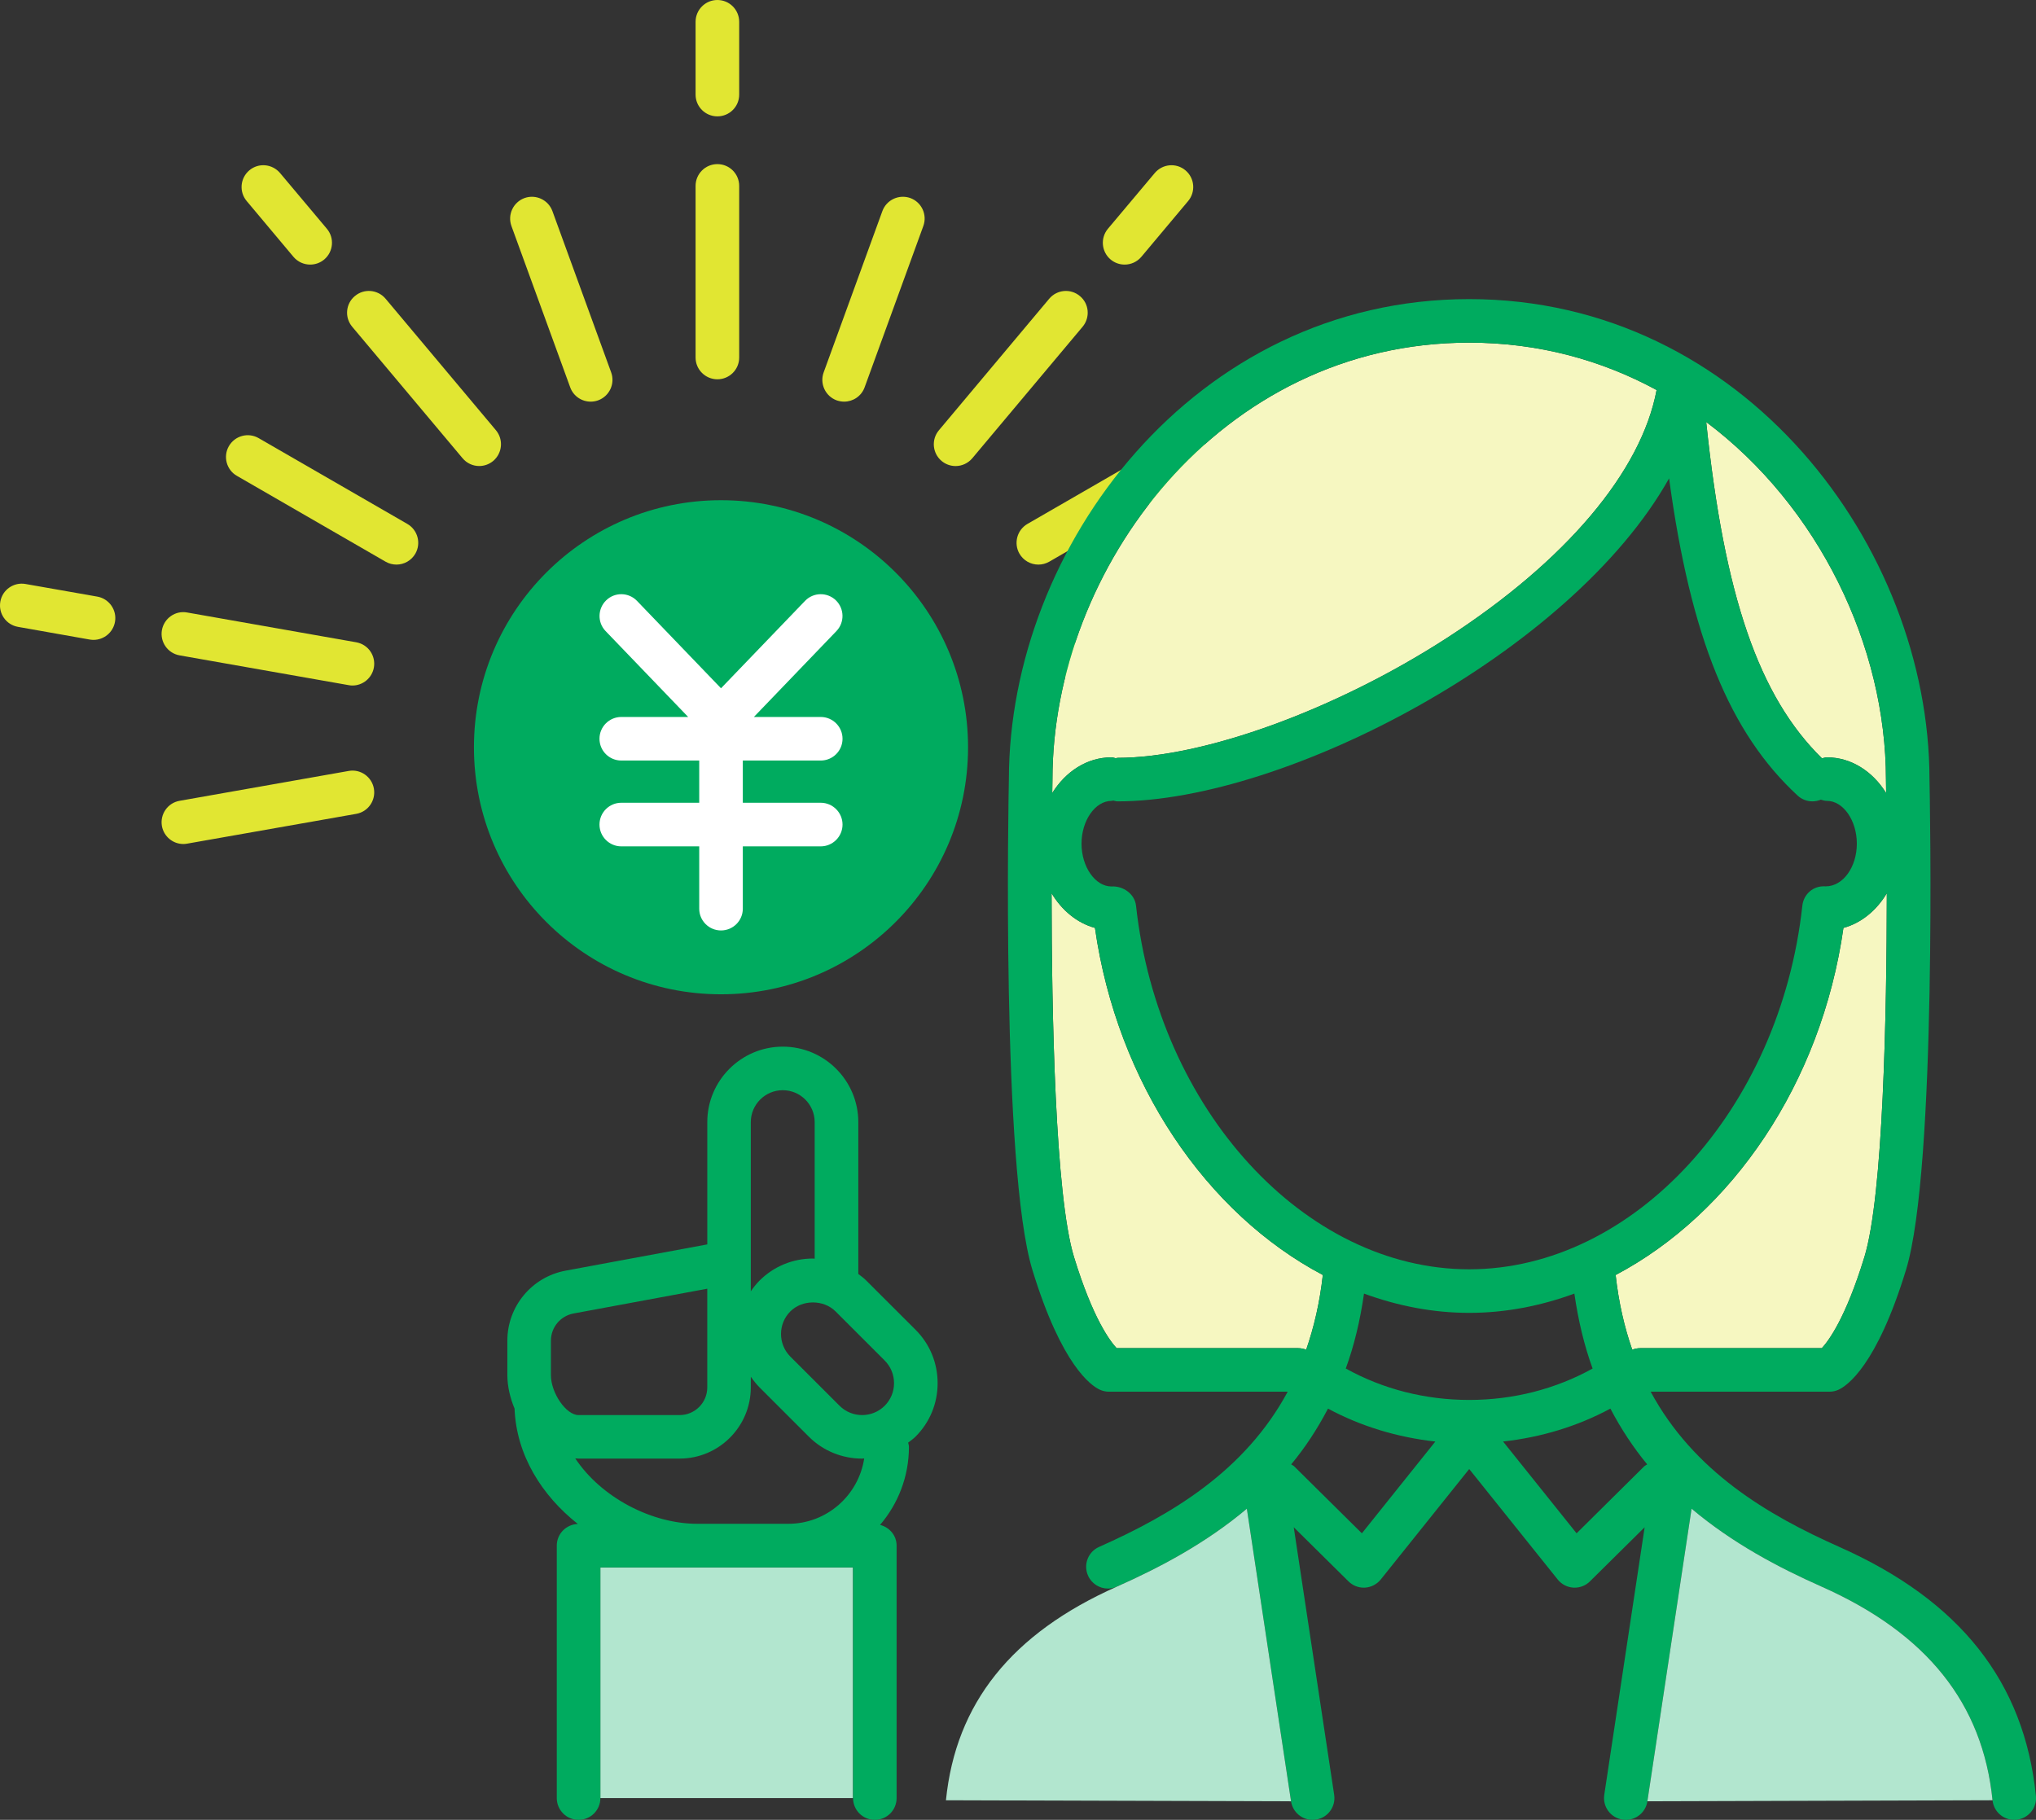
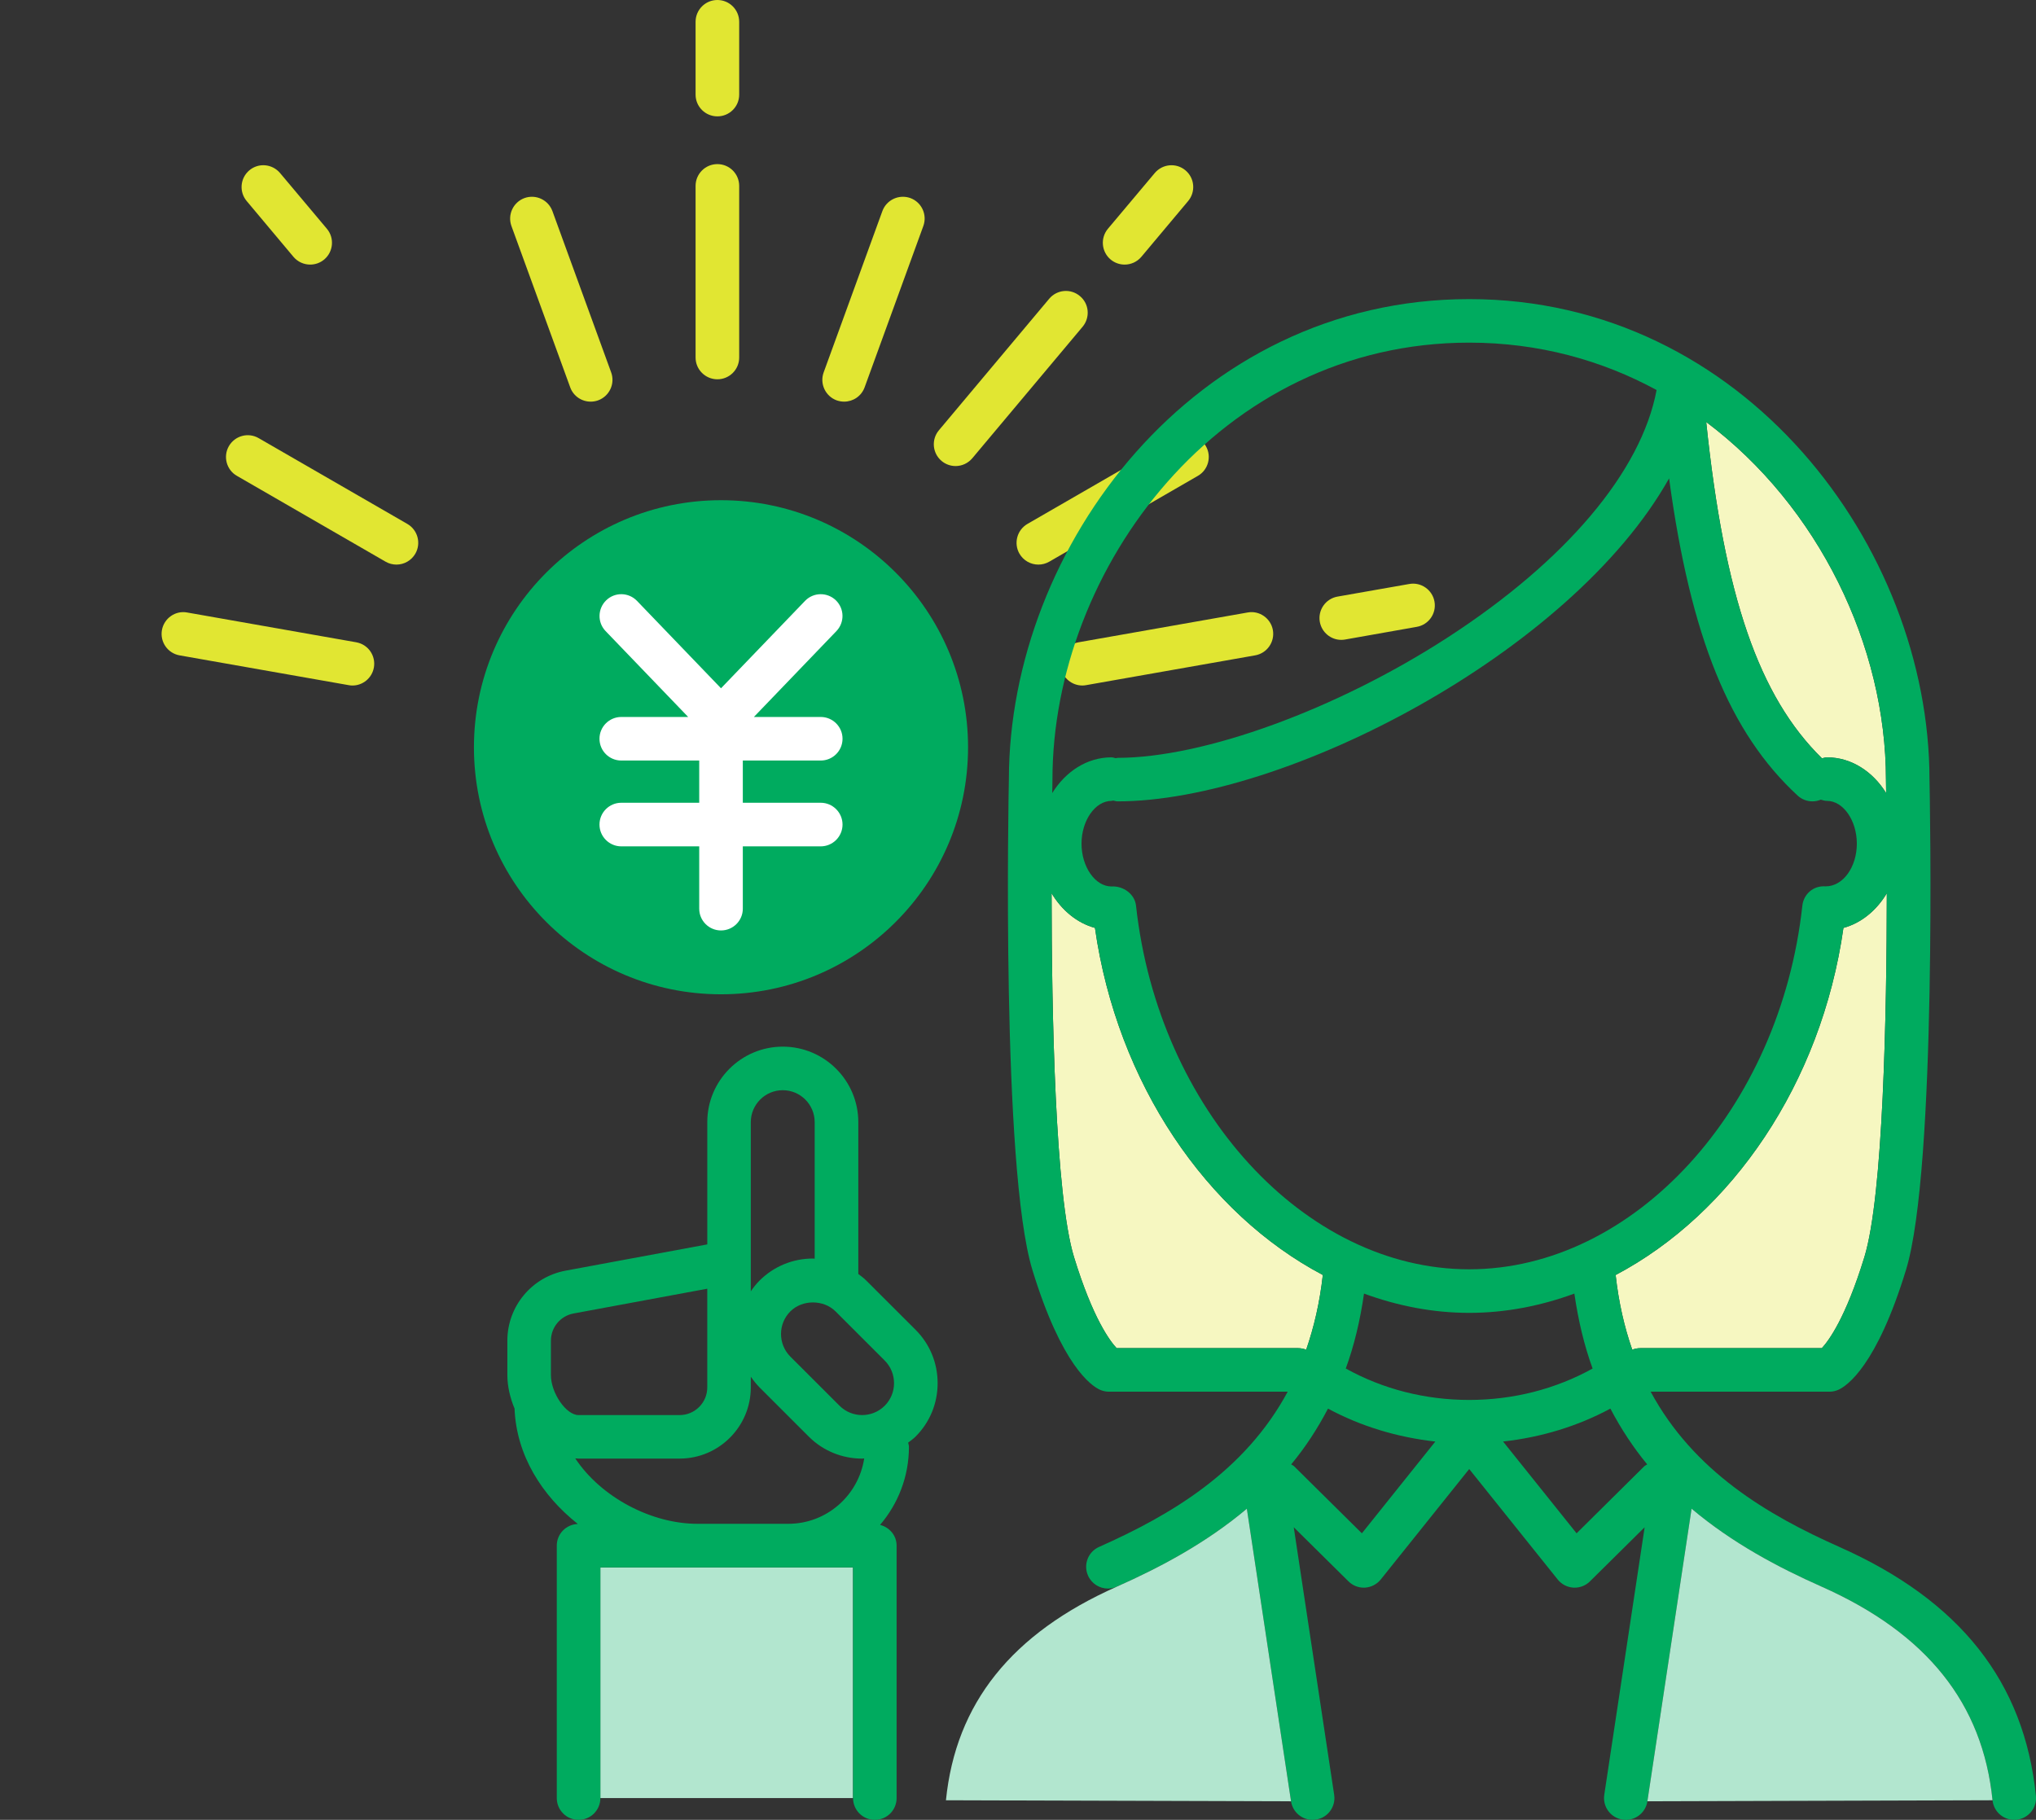
<svg xmlns="http://www.w3.org/2000/svg" version="1.1" id="レイヤー_1" x="0px" y="0px" width="111.866px" height="100px" viewBox="0 0 111.866 100" enable-background="new 0 0 111.866 100" xml:space="preserve">
  <rect x="0" y="0" width="111.866" height="100" fill="#333333" stroke="none" />
  <g>
    <g>
      <path fill="#E1E632" d="M39.416,9.018c-0.659,0-1.198,0.534-1.198,1.197v9.433c0,0.659,0.539,1.194,1.198,1.194    c0.662,0,1.198-0.535,1.198-1.194v-9.433C40.614,9.552,40.078,9.018,39.416,9.018z" />
      <path fill="#E1E632" d="M39.416,0c-0.659,0-1.198,0.535-1.198,1.199v4.002c0,0.66,0.539,1.193,1.198,1.193    c0.662,0,1.198-0.533,1.198-1.193V1.199C40.614,0.535,40.078,0,39.416,0z" />
      <path fill="#E1E632" d="M30.352,11.6c-0.226-0.619-0.912-0.939-1.533-0.717c-0.622,0.229-0.944,0.915-0.718,1.538l3.228,8.862    c0.175,0.486,0.634,0.787,1.124,0.787c0.137,0,0.273-0.023,0.408-0.07c0.623-0.228,0.945-0.915,0.719-1.537L30.352,11.6z" />
-       <path fill="#E1E632" d="M21.185,16.414c-0.428-0.506-1.182-0.573-1.688-0.145c-0.508,0.422-0.572,1.177-0.147,1.684l6.064,7.225    c0.235,0.282,0.574,0.43,0.916,0.43c0.271,0,0.543-0.092,0.769-0.28c0.505-0.427,0.571-1.18,0.149-1.687L21.185,16.414z" />
      <path fill="#E1E632" d="M16.124,14.113c0.238,0.281,0.578,0.426,0.919,0.426c0.271,0,0.546-0.092,0.77-0.279    c0.505-0.426,0.573-1.181,0.148-1.688l-2.573-3.063C14.96,9.002,14.207,8.932,13.7,9.359c-0.506,0.427-0.572,1.181-0.146,1.688    L16.124,14.113z" />
      <path fill="#E1E632" d="M22.38,28.789l-8.167-4.713c-0.573-0.332-1.302-0.136-1.636,0.436c-0.33,0.572-0.135,1.307,0.438,1.635    l8.17,4.717c0.188,0.109,0.395,0.16,0.598,0.16c0.412,0,0.814-0.215,1.038-0.6C23.149,29.852,22.954,29.121,22.38,28.789z" />
      <path fill="#E1E632" d="M19.571,35.293l-9.289-1.637c-0.645-0.121-1.27,0.318-1.386,0.971c-0.112,0.651,0.32,1.27,0.972,1.385    l9.291,1.637c0.069,0.014,0.139,0.02,0.205,0.02c0.572,0,1.076-0.41,1.179-0.99C20.657,36.028,20.225,35.408,19.571,35.293z" />
-       <path fill="#E1E632" d="M5.345,32.783L1.402,32.09c-0.647-0.115-1.272,0.318-1.384,0.971c-0.114,0.652,0.317,1.271,0.973,1.385    l3.938,0.697c0.07,0.012,0.143,0.018,0.211,0.018c0.569,0,1.074-0.409,1.178-0.99C6.433,33.521,5.995,32.898,5.345,32.783z" />
      <path fill="#E1E632" d="M50.019,10.883c-0.628-0.223-1.311,0.098-1.538,0.717l-3.226,8.863c-0.226,0.622,0.095,1.31,0.716,1.537    c0.138,0.047,0.273,0.07,0.411,0.07c0.49,0,0.947-0.301,1.124-0.787l3.225-8.862C50.958,11.798,50.638,11.111,50.019,10.883z" />
      <path fill="#E1E632" d="M59.336,16.27c-0.508-0.429-1.262-0.361-1.688,0.145l-6.06,7.227c-0.426,0.507-0.36,1.26,0.146,1.687    c0.226,0.188,0.498,0.28,0.769,0.28c0.342,0,0.681-0.147,0.92-0.43l6.06-7.225C59.907,17.446,59.844,16.691,59.336,16.27z" />
      <path fill="#E1E632" d="M61.792,14.539c0.342,0,0.68-0.145,0.918-0.426l2.57-3.065c0.426-0.508,0.361-1.262-0.146-1.688    c-0.508-0.428-1.262-0.357-1.688,0.149l-2.574,3.063c-0.422,0.507-0.357,1.262,0.15,1.688    C61.245,14.447,61.52,14.539,61.792,14.539z" />
      <path fill="#E1E632" d="M66.254,24.512c-0.332-0.571-1.062-0.768-1.635-0.436l-8.167,4.713c-0.57,0.332-0.768,1.062-0.44,1.635    c0.224,0.385,0.626,0.6,1.04,0.6c0.203,0,0.407-0.051,0.598-0.16l8.168-4.717C66.389,25.818,66.584,25.084,66.254,24.512z" />
      <path fill="#E1E632" d="M68.549,33.656l-9.287,1.637c-0.65,0.115-1.088,0.735-0.973,1.385c0.104,0.58,0.607,0.99,1.178,0.99    c0.068,0,0.139-0.006,0.211-0.02l9.287-1.637c0.65-0.115,1.084-0.733,0.973-1.385C69.823,33.973,69.194,33.535,68.549,33.656z" />
      <path fill="#E1E632" d="M77.43,32.09l-3.943,0.693c-0.65,0.115-1.086,0.737-0.971,1.387c0.104,0.581,0.609,0.99,1.176,0.99    c0.068,0,0.143-0.006,0.211-0.018l3.939-0.697c0.652-0.113,1.09-0.732,0.975-1.385S78.075,31.973,77.43,32.09z" />
-       <path fill="#E1E632" d="M19.159,42.363l-9.291,1.641c-0.651,0.112-1.084,0.734-0.972,1.385c0.104,0.58,0.608,0.989,1.177,0.989    c0.07,0,0.141-0.006,0.209-0.02l9.289-1.637c0.653-0.114,1.086-0.735,0.972-1.388C20.429,42.684,19.808,42.246,19.159,42.363z" />
    </g>
    <g>
      <polygon fill="#B2E6CF" points="32.984,98.803 32.984,86.128 38.312,86.128 43.313,86.128 46.868,86.128 46.868,98.803   " />
      <path fill="#F6F7C1" d="M100.098,74.08h-9.961c-0.164,0-0.314,0.031-0.455,0.086c-0.428-1.232-0.746-2.588-0.912-4.105    c6.369-3.362,11.295-10.507,12.516-19.073c0.982-0.266,1.822-0.965,2.383-1.903c-0.006,6.621-0.195,16.604-1.234,19.995    C101.409,72.422,100.471,73.68,100.098,74.08z" />
      <path fill="#F6F7C1" d="M103.622,42.839c0,0.002,0.002,0.006,0.002,0.01c0,0.005-0.002,0.009-0.002,0.014    c0.002,0.023,0.004,0.28,0.01,0.714c-0.734-1.183-1.914-1.961-3.25-1.961c-0.098,0-0.184,0.033-0.275,0.054    c-3.459-3.394-5.361-8.88-6.361-18.481C99.926,27.828,103.622,35.494,103.622,42.839z" />
-       <path fill="#F6F7C1" d="M80.723,18.828c3.816,0,7.279,0.965,10.297,2.604c-0.838,4.473-4.98,9.391-11.514,13.619    c-6.092,3.942-13.369,6.592-18.104,6.592c-0.035,0-0.066,0.018-0.102,0.02c-0.078-0.016-0.15-0.047-0.234-0.047    c-1.338,0-2.518,0.778-3.251,1.961c0.005-0.434,0.011-0.69,0.011-0.714c0-0.005-0.002-0.009-0.002-0.014    c0-0.004,0.002-0.008,0.002-0.01C57.827,31.243,67.028,18.828,80.723,18.828z" />
      <path fill="#F6F7C1" d="M71.313,74.08h-9.961c-0.375-0.4-1.314-1.658-2.34-5.001c-1.037-3.391-1.229-13.374-1.234-19.995    c0.562,0.938,1.402,1.638,2.383,1.903c1.223,8.566,6.15,15.711,12.52,19.073c-0.168,1.518-0.488,2.873-0.914,4.105    C71.624,74.111,71.473,74.08,71.313,74.08z" />
      <g>
        <g>
          <path fill="#00AB5F" d="M101.059,85.002c-3.941-1.752-7.998-4.143-10.365-8.529h9.826c0.174,0,0.346-0.039,0.5-0.111      c0.461-0.212,2.092-1.309,3.703-6.58c1.709-5.58,1.311-26.096,1.291-26.967c0,0,0-0.002,0-0.004      c-0.016-12.743-10.174-26.375-25.291-26.375c-15.115,0-25.274,13.63-25.291,26.373c0,0.002,0,0.004,0,0.006      c-0.02,0.871-0.416,21.387,1.292,26.967c1.612,5.271,3.241,6.368,3.702,6.58c0.156,0.072,0.328,0.111,0.5,0.111h9.826      c-2.365,4.387-6.424,6.777-10.363,8.529c-0.604,0.266-0.879,0.975-0.607,1.58c0.197,0.444,0.635,0.709,1.092,0.709      c0.166,0,0.33-0.035,0.488-0.105c2.367-1.051,4.898-2.391,7.145-4.283l2.428,16.078c0.09,0.594,0.6,1.02,1.182,1.02      c0.062,0,0.121-0.004,0.182-0.014c0.656-0.099,1.104-0.707,1.006-1.362l-2.221-14.703l3.006,2.972      c0.225,0.224,0.527,0.348,0.84,0.348c0.023,0,0.047,0,0.072-0.002c0.336-0.021,0.652-0.186,0.863-0.449l4.859-6.068l4.861,6.068      c0.209,0.264,0.525,0.429,0.863,0.449c0.023,0.002,0.047,0.002,0.07,0.002c0.312,0,0.619-0.124,0.842-0.348l3.004-2.972      l-2.219,14.703c-0.098,0.655,0.354,1.264,1.006,1.362c0.061,0.01,0.121,0.014,0.182,0.014c0.58,0,1.092-0.426,1.182-1.02      l2.428-16.078c2.246,1.893,4.775,3.232,7.145,4.283c5.781,2.57,8.852,6.412,9.391,11.738c0.062,0.617,0.584,1.076,1.188,1.076      c0.043,0,0.084-0.002,0.123-0.006c0.656-0.065,1.141-0.653,1.072-1.311C111.227,92.424,107.694,87.949,101.059,85.002z       M80.723,76.926c-2.426,0-4.752-0.6-6.781-1.727c0.455-1.244,0.787-2.617,1.002-4.117c1.854,0.679,3.793,1.059,5.779,1.059      c1.988,0,3.928-0.38,5.779-1.059c0.217,1.5,0.549,2.874,1.002,4.118C85.477,76.326,83.151,76.926,80.723,76.926z M61.067,44.009      c0.037,0,0.068-0.017,0.102-0.019c0.076,0.016,0.152,0.045,0.234,0.045c9.205,0,24.928-8.166,30.303-17.748      c1.188,8.762,3.342,13.992,7.062,17.43c0.232,0.213,0.523,0.318,0.814,0.318c0.156,0,0.314-0.031,0.461-0.094      c0.109,0.033,0.219,0.067,0.338,0.067c0.891,0,1.641,1.075,1.641,2.351c0,1.271-0.746,2.346-1.713,2.346      c-0.004,0-0.006,0-0.008,0c-0.668-0.049-1.205,0.428-1.273,1.064c-1.225,11.203-9.266,19.979-18.305,19.979      s-17.08-8.775-18.305-19.979c-0.068-0.639-0.697-1.096-1.352-1.058c-0.889,0-1.643-1.076-1.643-2.353      C59.424,45.084,60.178,44.009,61.067,44.009z M100.098,74.08h-9.961c-0.164,0-0.314,0.031-0.455,0.086      c-0.428-1.232-0.746-2.588-0.912-4.105c6.369-3.362,11.295-10.507,12.516-19.073c0.982-0.266,1.822-0.965,2.383-1.903      c-0.006,6.621-0.195,16.604-1.234,19.995C101.409,72.422,100.471,73.68,100.098,74.08z M103.622,42.839      c0,0.002,0.002,0.006,0.002,0.01c0,0.005-0.002,0.009-0.002,0.014c0.002,0.023,0.004,0.28,0.01,0.714      c-0.734-1.183-1.914-1.961-3.25-1.961c-0.098,0-0.184,0.033-0.275,0.054c-3.459-3.394-5.361-8.88-6.361-18.481      C99.926,27.828,103.622,35.494,103.622,42.839z M80.723,18.828c3.816,0,7.279,0.965,10.297,2.604      c-0.838,4.473-4.98,9.391-11.514,13.619c-6.092,3.942-13.369,6.592-18.104,6.592c-0.035,0-0.066,0.018-0.102,0.02      c-0.078-0.016-0.15-0.047-0.234-0.047c-1.338,0-2.518,0.778-3.251,1.961c0.005-0.434,0.011-0.69,0.011-0.714      c0-0.005-0.002-0.009-0.002-0.014c0-0.004,0.002-0.008,0.002-0.01C57.827,31.243,67.028,18.828,80.723,18.828z M71.313,74.08      h-9.961c-0.375-0.4-1.314-1.658-2.34-5.001c-1.037-3.391-1.229-13.374-1.234-19.995c0.562,0.938,1.402,1.638,2.383,1.903      c1.223,8.566,6.15,15.711,12.52,19.073c-0.168,1.518-0.488,2.873-0.914,4.105C71.624,74.111,71.473,74.08,71.313,74.08z       M74.827,84.255l-3.721-3.682c-0.049-0.046-0.107-0.067-0.164-0.105c0.76-0.913,1.434-1.938,2.023-3.065      c1.809,0.973,3.811,1.577,5.898,1.809L74.827,84.255z M86.624,84.255l-4.039-5.044c2.09-0.231,4.09-0.836,5.896-1.809      c0.592,1.128,1.27,2.152,2.023,3.065c-0.051,0.038-0.113,0.06-0.162,0.105L86.624,84.255z" />
          <path fill="#00AB5F" d="M47.599,70.369c-0.134-0.138-0.289-0.25-0.44-0.365v-8.342c0-2.287-1.861-4.149-4.15-4.149      c-2.287,0-4.148,1.862-4.148,4.149v6.717l-7.784,1.443c-1.855,0.344-3.201,1.96-3.201,3.846v1.89      c0,0.608,0.146,1.243,0.395,1.841c0.099,2.562,1.502,4.781,3.477,6.342c-0.642,0.024-1.156,0.543-1.156,1.189v13.873      c0,0.664,0.537,1.197,1.197,1.197c0.664,0,1.198-0.533,1.198-1.197V86.128h5.327h5.002h3.555v12.675      c0,0.664,0.533,1.197,1.197,1.197c0.661,0,1.195-0.533,1.195-1.197V84.93c0-0.559-0.391-1.005-0.908-1.138      c0.988-1.157,1.586-2.655,1.586-4.291c0-0.08-0.028-0.151-0.043-0.229c0.137-0.106,0.281-0.207,0.407-0.332      c0.782-0.781,1.212-1.824,1.212-2.934c0-1.112-0.43-2.154-1.212-2.935L47.599,70.369z M48.61,74.762      c0.328,0.33,0.512,0.77,0.512,1.244c0,0.471-0.184,0.908-0.512,1.239c-0.685,0.684-1.799,0.684-2.482,0l-2.703-2.7      c-0.684-0.686-0.684-1.8,0-2.484c0.659-0.658,1.824-0.656,2.484,0L48.61,74.762z M41.252,61.662      c0-0.969,0.788-1.756,1.756-1.756s1.754,0.787,1.754,1.756v7.504c-0.03-0.001-0.063-0.01-0.097-0.01      c-1.107,0-2.152,0.432-2.934,1.213l0,0c-0.183,0.182-0.336,0.381-0.479,0.588v-1.582V61.662z M30.27,73.668      c0-0.732,0.521-1.357,1.24-1.492l7.35-1.362v2.137v3.287c0,0.839-0.681,1.52-1.52,1.52h-5.554c-0.681,0-1.517-1.213-1.517-2.199      V73.668z M43.313,83.732h-5.002c-2.499,0-5.275-1.44-6.704-3.594c0.062,0.003,0.119,0.011,0.179,0.011h5.554      c2.157,0,3.912-1.755,3.912-3.912v-0.588c0.144,0.204,0.297,0.402,0.479,0.586l2.705,2.704c0.807,0.809,1.871,1.211,2.934,1.211      c0.035,0,0.074-0.009,0.113-0.009C47.171,82.17,45.427,83.732,43.313,83.732z" />
        </g>
        <g>
          <path fill="#00AB5F" d="M53.189,41.064c0,7.497-6.079,13.572-13.575,13.572S26.04,48.562,26.04,41.064      c0-7.5,6.078-13.578,13.574-13.578S53.189,33.564,53.189,41.064z" />
          <path fill="#FFFFFF" d="M45.094,41.791c0.66,0,1.198-0.533,1.198-1.197c0-0.661-0.538-1.197-1.198-1.197h-3.673l4.535-4.719      c0.457-0.477,0.443-1.232-0.031-1.693c-0.48-0.459-1.236-0.443-1.693,0.033l-4.617,4.802l-4.616-4.802      c-0.46-0.477-1.216-0.492-1.69-0.033c-0.477,0.461-0.492,1.217-0.035,1.693l4.537,4.719h-3.675c-0.66,0-1.198,0.536-1.198,1.197      c0,0.664,0.538,1.197,1.198,1.197h4.282v2.32h-4.282c-0.66,0-1.198,0.537-1.198,1.198c0,0.66,0.538,1.198,1.198,1.198h4.282      v3.427c0,0.659,0.537,1.194,1.197,1.194s1.198-0.535,1.198-1.194v-3.427h4.281c0.66,0,1.198-0.538,1.198-1.198      c0-0.661-0.538-1.198-1.198-1.198h-4.281v-2.32H45.094z" />
        </g>
      </g>
      <path fill="#B2E6CF" d="M90.514,98.98l2.428-16.078c2.246,1.893,4.775,3.232,7.145,4.283c5.781,2.57,8.852,6.412,9.391,11.738    L90.514,98.98z" />
      <path fill="#B2E6CF" d="M51.974,98.924c0.537-5.326,3.607-9.168,9.388-11.738c2.367-1.051,4.898-2.391,7.145-4.283l2.428,16.078    L51.974,98.924z" />
    </g>
  </g>
</svg>